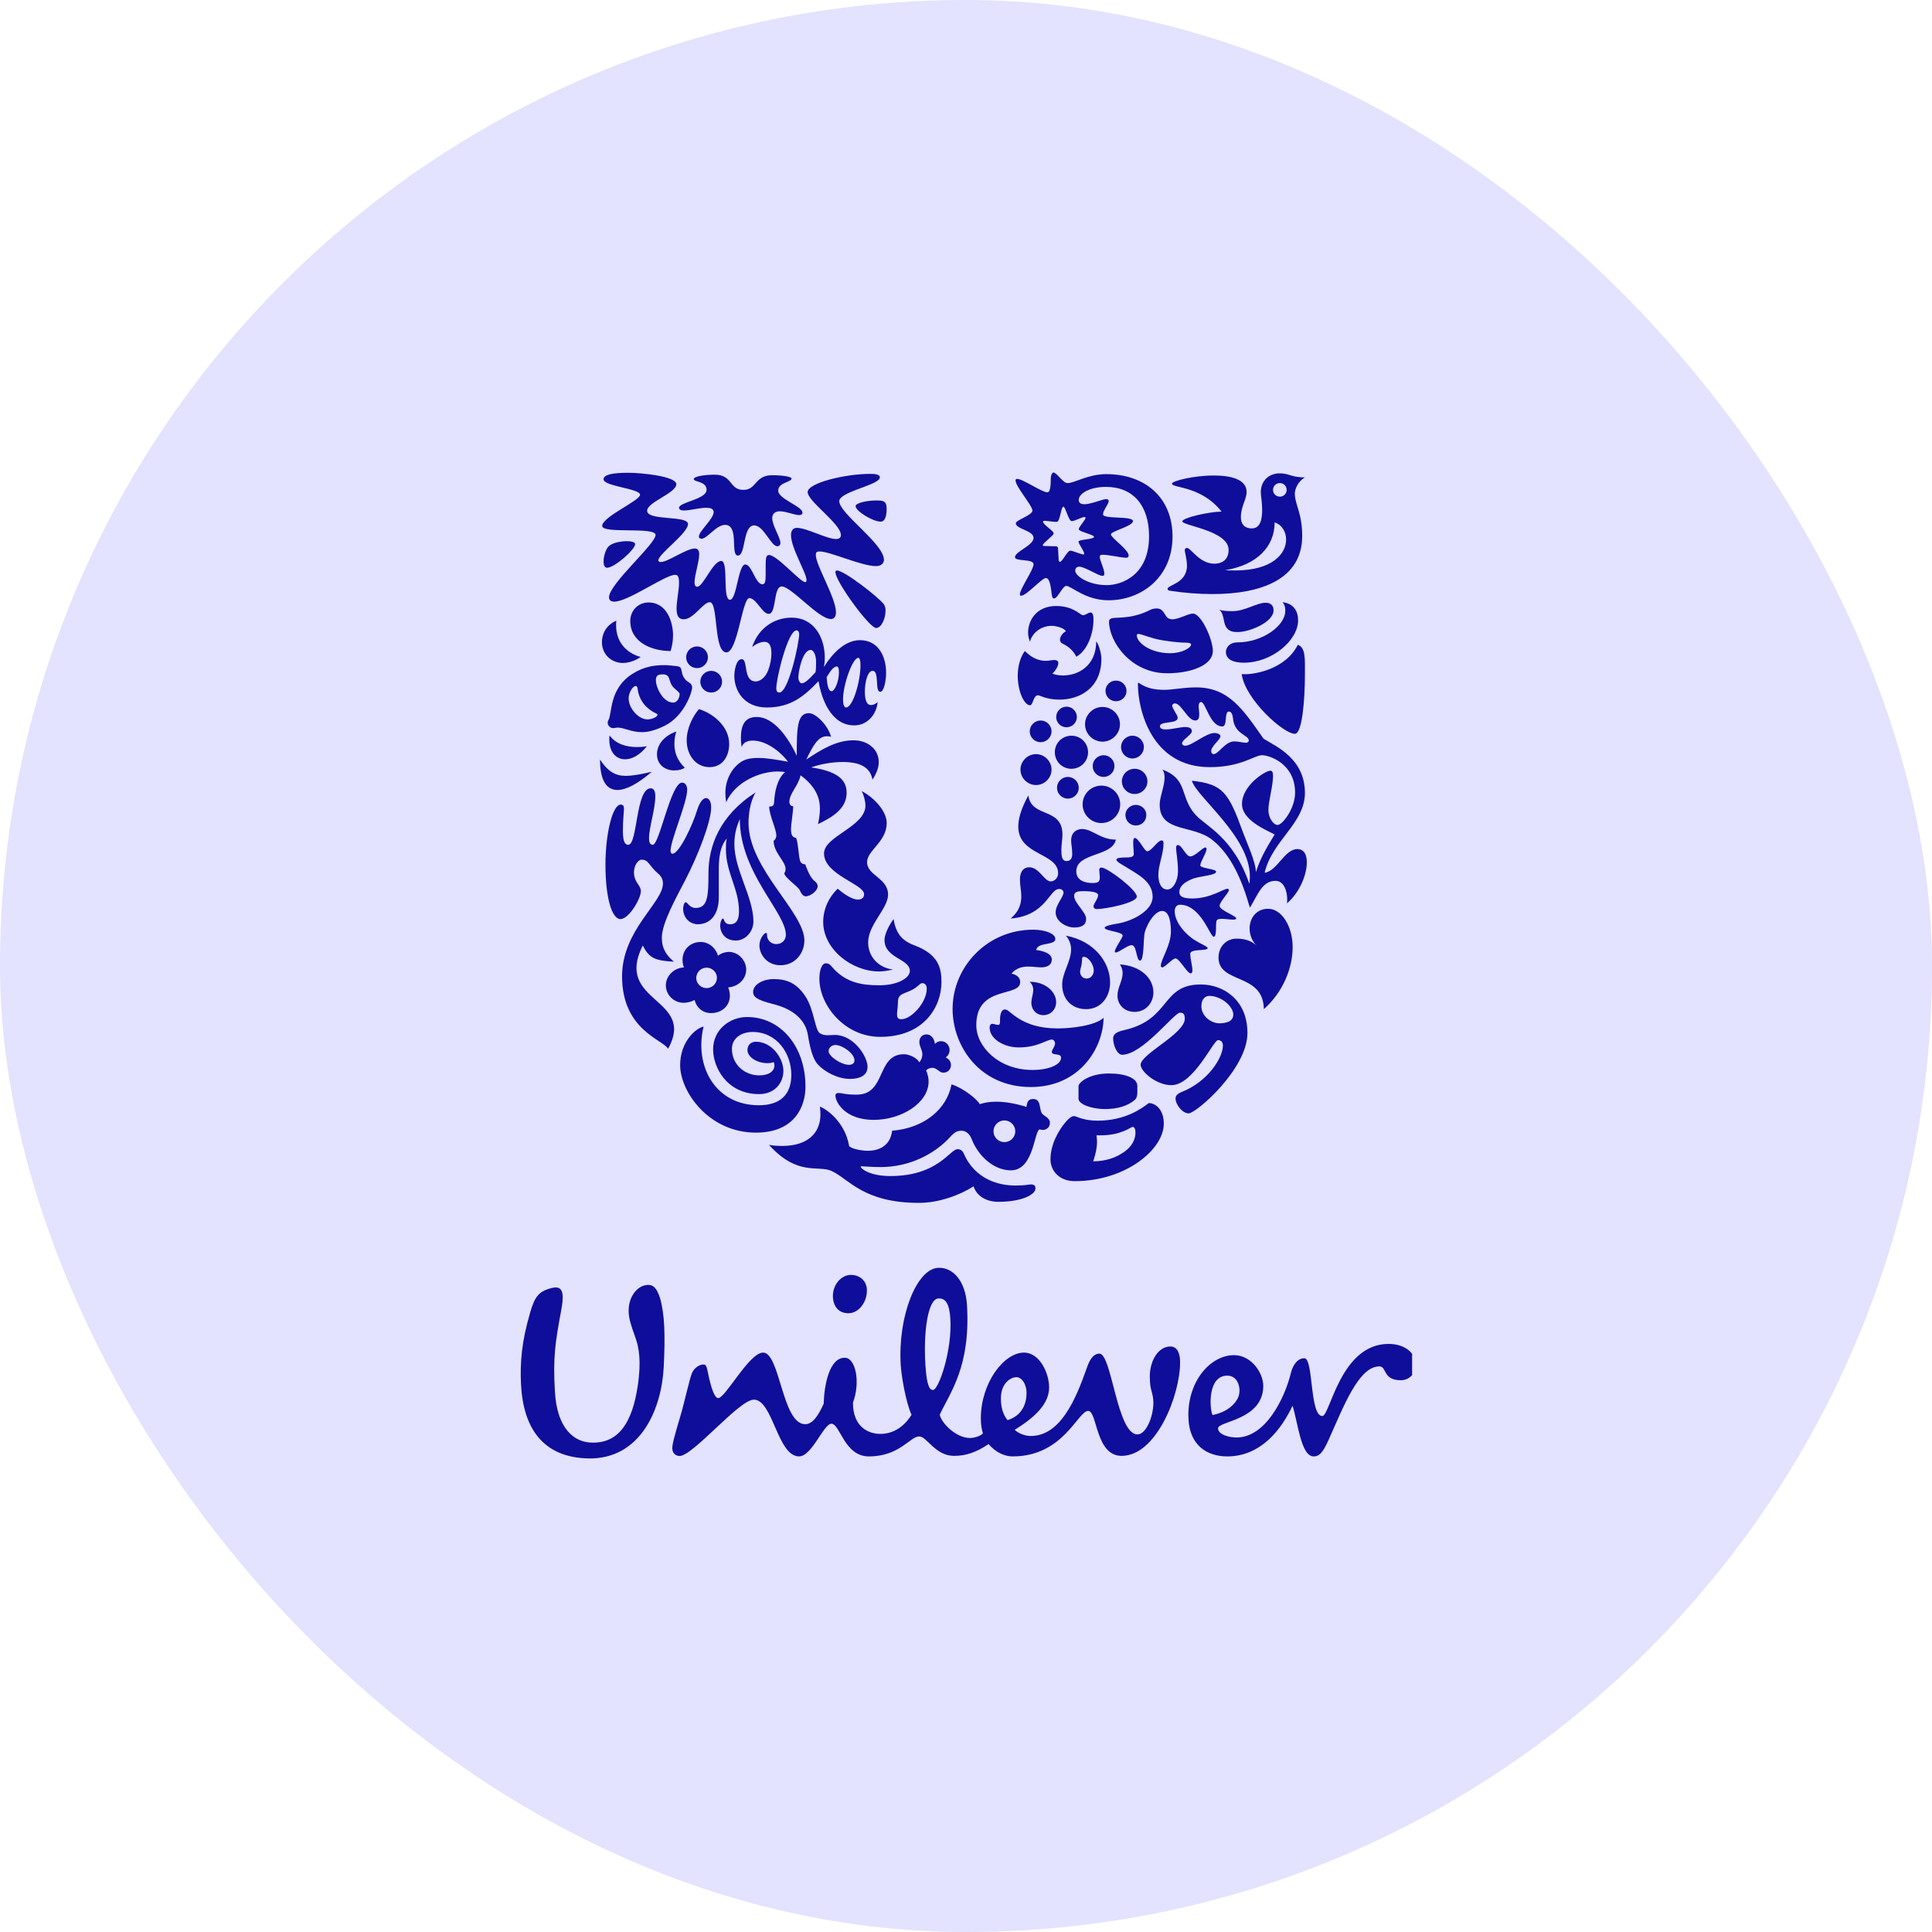
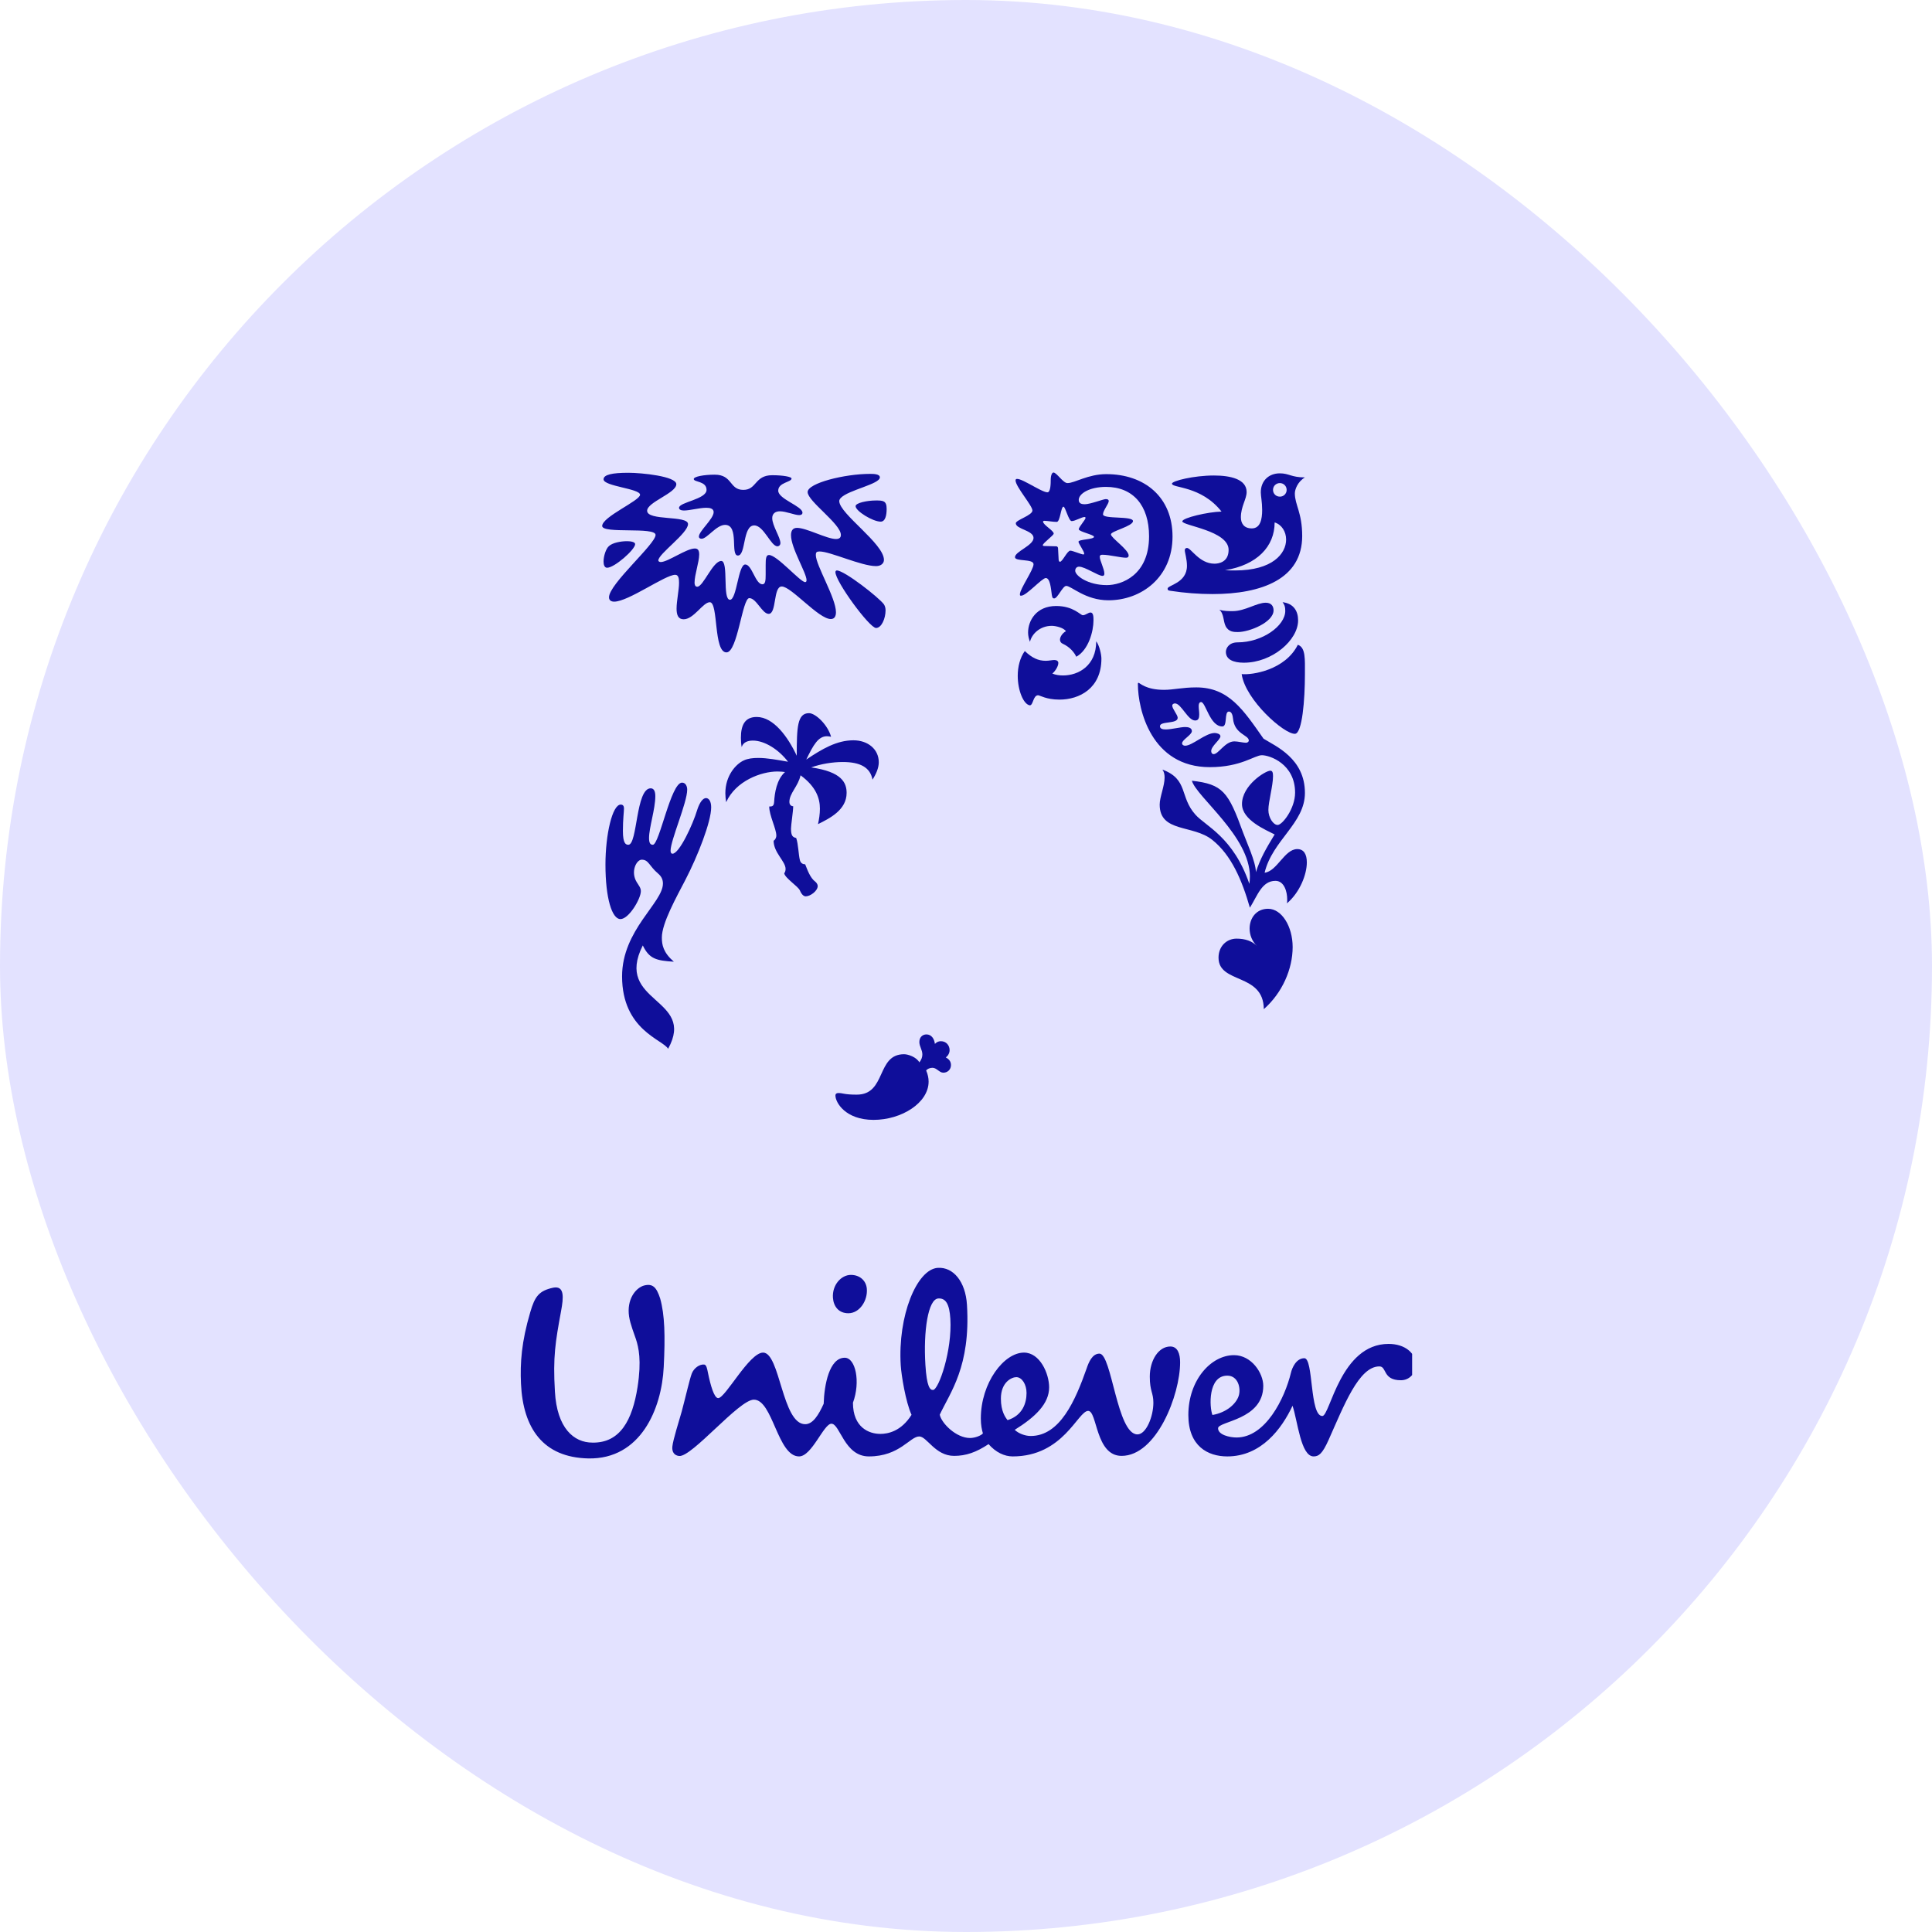
<svg xmlns="http://www.w3.org/2000/svg" width="68" height="68" viewBox="0 0 68 68" fill="none">
  <rect width="68" height="68" rx="34" fill="#E3E2FF" />
  <g clip-path="url(#clip0_251_821)">
    <path d="M30.98 50.469C31.25 50.469 31.716 50.381 32.083 49.797C31.873 49.333 31.724 48.396 31.703 48.055C31.595 46.31 32.27 44.669 33.009 44.624C33.55 44.591 33.984 45.102 34.034 45.928C34.167 48.102 33.44 49.01 33.076 49.793C33.138 50.096 33.654 50.613 34.142 50.613C34.322 50.613 34.541 50.523 34.595 50.45C34.559 50.325 34.522 50.163 34.522 49.928C34.522 48.669 35.336 47.607 36.041 47.607C36.601 47.607 36.926 48.344 36.926 48.831C36.926 49.407 36.438 49.876 35.715 50.325C35.842 50.45 36.076 50.542 36.276 50.542C37.307 50.542 37.846 49.299 38.246 48.165C38.318 47.948 38.445 47.643 38.697 47.643C39.132 47.643 39.313 50.486 40.034 50.486C40.342 50.486 40.595 49.856 40.595 49.371C40.595 49.011 40.469 48.975 40.469 48.453C40.469 47.878 40.776 47.392 41.192 47.392C41.445 47.392 41.536 47.643 41.536 47.948C41.536 49.1 40.704 51.242 39.476 51.242C38.553 51.242 38.625 49.659 38.3 49.659C37.937 49.659 37.431 51.261 35.643 51.261C35.352 51.261 35.046 51.117 34.794 50.828C34.36 51.117 33.998 51.242 33.582 51.242C32.914 51.242 32.625 50.558 32.354 50.558C32.028 50.558 31.667 51.261 30.582 51.261C29.714 51.261 29.569 50.11 29.263 50.11C28.991 50.11 28.576 51.261 28.124 51.261C27.364 51.261 27.203 49.263 26.533 49.263C26.009 49.263 24.353 51.292 23.903 51.246C23.722 51.227 23.646 51.092 23.665 50.912C23.691 50.663 23.906 49.997 23.994 49.681C24.14 49.134 24.274 48.534 24.349 48.343C24.423 48.15 24.624 48.012 24.785 48.027C24.866 48.035 24.891 48.186 24.916 48.31C25.007 48.755 25.134 49.209 25.278 49.209C25.532 49.209 26.37 47.607 26.858 47.607C27.456 47.607 27.527 50.127 28.34 50.127C28.612 50.127 28.811 49.803 28.991 49.407C29.01 48.739 29.19 47.788 29.732 47.788C30.113 47.788 30.294 48.633 30.021 49.371C30.021 50.253 30.599 50.468 30.98 50.468M45.439 48.309C45.215 49.234 44.536 50.595 43.522 50.595C43.288 50.595 42.872 50.505 42.872 50.271C42.872 50.018 44.463 49.984 44.463 48.777C44.463 48.328 44.048 47.697 43.433 47.697C42.62 47.697 41.826 48.58 41.826 49.803C41.826 50.9 42.511 51.261 43.197 51.261C44.391 51.261 45.114 50.288 45.493 49.478C45.675 50.018 45.782 51.261 46.235 51.261C46.415 51.261 46.542 51.17 46.76 50.685C47.3 49.478 47.825 48.093 48.549 48.093C48.819 48.093 48.657 48.58 49.308 48.58C49.614 48.58 49.83 48.328 49.83 48.038C49.83 47.624 49.451 47.301 48.873 47.301C47.175 47.301 46.814 49.839 46.542 49.839C46.09 49.839 46.235 47.805 45.909 47.805C45.619 47.805 45.477 48.149 45.439 48.309ZM33.449 46.414C33.417 45.911 33.295 45.684 33.024 45.702C32.664 45.724 32.497 46.852 32.571 48.037C32.618 48.81 32.733 48.929 32.841 48.922C33.04 48.911 33.518 47.529 33.449 46.414M30.509 45.357C30.484 45.069 30.256 44.872 29.949 44.872C29.606 44.872 29.283 45.23 29.317 45.681C29.339 45.977 29.515 46.222 29.86 46.222C30.257 46.222 30.546 45.772 30.509 45.357ZM36.131 49.028C36.131 48.723 35.968 48.471 35.77 48.471C35.606 48.471 35.228 48.65 35.228 49.227C35.228 49.678 35.389 49.892 35.463 49.984C35.986 49.822 36.131 49.388 36.131 49.028ZM43.197 48.418C43.578 48.418 43.686 48.866 43.596 49.137C43.505 49.407 43.18 49.714 42.674 49.803C42.565 49.533 42.511 48.418 43.197 48.418ZM22.385 47.14C22.333 46.977 22.183 46.609 22.142 46.337C22.052 45.736 22.367 45.34 22.657 45.249C22.983 45.159 23.11 45.321 23.235 45.7C23.398 46.275 23.416 47.031 23.361 48.111C23.29 49.587 22.549 51.369 20.706 51.332C19.114 51.297 18.41 50.271 18.337 48.705C18.303 47.967 18.355 47.23 18.663 46.186C18.825 45.627 18.971 45.429 19.476 45.321C19.873 45.249 19.838 45.663 19.747 46.15C19.549 47.23 19.458 47.751 19.531 48.975C19.602 50.271 20.2 50.775 20.85 50.775C21.826 50.794 22.259 49.984 22.441 48.813C22.585 47.878 22.477 47.428 22.385 47.14ZM43.703 23.726C43.829 24.633 45.209 25.856 45.583 25.827C45.833 25.806 45.929 24.643 45.929 23.726C45.929 23.201 45.958 22.79 45.679 22.694C45.237 23.583 44.078 23.764 43.703 23.726ZM43.78 23.325C44.777 23.325 45.689 22.532 45.689 21.835C45.689 21.51 45.535 21.243 45.142 21.195C45.209 21.282 45.237 21.348 45.237 21.501C45.237 22.026 44.433 22.609 43.56 22.609C43.243 22.609 43.147 22.828 43.147 22.943C43.147 23.211 43.406 23.325 43.78 23.325ZM43.569 22.246C43.435 22.246 43.243 22.246 43.137 22.036C43.051 21.864 43.079 21.587 42.916 21.463C43.079 21.51 43.252 21.51 43.387 21.51C43.819 21.51 44.232 21.214 44.549 21.214C44.758 21.214 44.825 21.348 44.825 21.482C44.825 21.902 43.973 22.246 43.569 22.246ZM22.116 29.733C22.441 29.733 22.374 27.746 22.902 27.746C23.026 27.746 23.065 27.87 23.065 28.023C23.065 28.472 22.844 29.131 22.844 29.494C22.844 29.676 22.892 29.733 22.978 29.733C23.209 29.733 23.611 27.546 24.005 27.546C24.13 27.546 24.187 27.67 24.187 27.794C24.187 28.253 23.602 29.57 23.602 29.943C23.602 30 23.621 30.048 23.669 30.048C23.909 30.048 24.388 29.017 24.541 28.501C24.628 28.233 24.743 28.09 24.849 28.09C24.945 28.09 25.031 28.195 25.031 28.415C25.031 28.93 24.551 30.143 24.13 30.955C23.804 31.585 23.295 32.492 23.295 32.998C23.295 33.256 23.343 33.523 23.717 33.849C23.103 33.81 22.854 33.753 22.624 33.276C21.598 35.31 24.513 35.109 23.515 36.914C23.333 36.59 21.895 36.255 21.895 34.364C21.895 32.731 23.333 31.776 23.333 31.098C23.333 30.965 23.286 30.85 23.161 30.745C22.844 30.477 22.834 30.258 22.586 30.258C22.403 30.258 22.182 30.678 22.412 31.051C22.489 31.175 22.556 31.251 22.556 31.366C22.556 31.633 22.134 32.349 21.837 32.349C21.54 32.349 21.31 31.614 21.31 30.43C21.31 29.379 21.55 28.319 21.847 28.319C21.933 28.319 21.962 28.377 21.962 28.453C21.962 28.577 21.924 28.826 21.924 29.245C21.924 29.694 22.029 29.733 22.116 29.733Z" fill="#0F0E9A" />
-     <path d="M24.562 32.531C24.965 32.531 25.3 32.234 25.3 31.576V30.602C25.3 30.229 25.329 29.809 25.579 29.513C25.55 29.637 25.55 29.771 25.55 29.895C25.55 30.716 26.01 31.28 26.01 32.072C26.01 32.368 25.924 32.531 25.694 32.531C25.473 32.531 25.492 32.33 25.444 32.33C25.406 32.33 25.348 32.454 25.348 32.588C25.348 32.788 25.492 33.104 25.895 33.104C26.241 33.104 26.518 32.788 26.518 32.435C26.518 31.576 25.847 30.621 25.847 29.704C25.847 29.303 25.953 29.035 26.039 28.825C26.039 30.726 27.66 32.111 27.66 32.903C27.66 33.084 27.526 33.228 27.325 33.228C27.103 33.228 26.998 33.056 26.998 32.922C26.998 32.855 26.988 32.836 26.96 32.836C26.902 32.836 26.73 33.027 26.73 33.276C26.73 33.591 26.988 33.973 27.468 33.973C28.014 33.973 28.312 33.514 28.312 33.104C28.312 32.101 26.346 30.583 26.346 28.959C26.346 28.682 26.393 28.233 26.595 27.89C25.329 28.701 24.936 29.781 24.936 30.726C24.936 31.548 24.907 31.957 24.486 31.957C24.264 31.957 24.207 31.757 24.13 31.757C24.073 31.757 24.044 31.929 24.044 31.977C24.044 32.33 24.303 32.531 24.562 32.531ZM41.183 22.991C41.605 22.991 41.922 22.8 41.922 22.685C41.922 22.647 41.864 22.619 41.739 22.619C41.615 22.619 41.365 22.609 40.895 22.533C40.492 22.465 40.184 22.313 40.069 22.313C40.031 22.313 40.011 22.332 40.011 22.361C40.011 22.609 40.472 22.991 41.183 22.991ZM39.092 21.778C39.214 21.697 39.754 21.826 40.453 21.482C40.529 21.439 40.615 21.416 40.703 21.415C41.039 21.415 40.952 21.797 41.26 21.797C41.499 21.797 41.807 21.596 41.989 21.596C42.275 21.596 42.688 22.494 42.688 22.914C42.688 23.402 41.951 23.697 41.077 23.697C39.803 23.697 39.034 22.59 39.034 21.874C39.034 21.816 39.063 21.797 39.092 21.778ZM24.763 36.131C24.447 36.207 23.939 36.703 23.939 37.487C23.939 38.423 24.946 39.865 26.605 39.865C28.005 39.865 28.35 38.901 28.35 38.251C28.35 36.809 27.459 35.796 26.298 35.796C25.665 35.796 25.099 36.255 25.099 36.933C25.099 37.564 25.579 38.509 26.72 38.509C27.257 38.509 27.573 38.127 27.573 37.688C27.573 37.258 27.18 36.666 26.605 36.666C26.432 36.666 26.308 36.78 26.308 36.962C26.308 37.191 26.624 37.42 27.017 37.42C27.113 37.42 27.19 37.401 27.228 37.382C27.247 37.411 27.257 37.459 27.257 37.497C27.257 37.717 27.046 37.85 26.72 37.85C26.231 37.85 25.761 37.487 25.761 36.913C25.761 36.571 26.058 36.322 26.49 36.322C27.343 36.322 27.852 37.076 27.852 37.831C27.852 38.509 27.478 38.901 26.71 38.901C25.176 38.901 24.428 37.525 24.763 36.131ZM34.968 39.817C34.968 39.919 35.008 40.016 35.08 40.087C35.152 40.159 35.25 40.199 35.351 40.199C35.562 40.199 35.735 40.028 35.735 39.818C35.735 39.607 35.562 39.435 35.351 39.435C35.249 39.435 35.152 39.476 35.08 39.548C35.008 39.619 34.968 39.716 34.968 39.818M35.711 41.726C36.171 41.726 36.147 41.688 36.291 41.688C36.435 41.688 36.445 41.774 36.445 41.831C36.445 42.042 35.974 42.3 35.141 42.3C34.651 42.3 34.354 42.042 34.267 41.755C33.788 42.06 33.059 42.337 32.34 42.337C30.374 42.337 29.875 41.487 29.262 41.211C28.791 41.001 28.072 41.412 27.065 40.294C27.199 40.323 27.382 40.333 27.526 40.333C28.407 40.333 28.877 39.903 28.877 39.215C28.877 39.129 28.868 39.035 28.858 38.949C29.127 39.054 29.741 39.512 29.885 40.323C29.904 40.419 30.297 40.504 30.546 40.504C30.892 40.504 31.333 40.361 31.4 39.798C32.551 39.703 33.328 39.025 33.491 38.165C33.903 38.299 34.373 38.671 34.488 38.863C34.651 38.805 34.843 38.776 35.063 38.776C35.37 38.776 35.716 38.834 36.128 38.958C36.147 38.834 36.167 38.681 36.358 38.681C36.646 38.681 36.569 38.996 36.665 39.177C36.713 39.272 36.954 39.33 36.954 39.521C36.954 39.703 36.799 39.77 36.704 39.77C36.665 39.77 36.617 39.76 36.588 39.751C36.397 39.817 36.387 41.192 35.581 41.192C34.987 41.192 34.44 40.705 34.2 40.094C34.133 39.913 33.99 39.798 33.855 39.798C33.702 39.798 33.615 39.827 33.434 40.028C32.916 40.59 32.052 41.077 30.988 41.077C30.661 41.077 30.403 41.049 30.335 41.049C30.297 41.049 30.297 41.058 30.297 41.068C30.297 41.135 30.623 41.393 31.333 41.393C33.021 41.393 33.434 40.447 33.702 40.447C33.74 40.447 33.855 40.447 33.922 40.6C34.315 41.516 35.174 41.726 35.711 41.726ZM41.528 35.644C41.327 35.644 40.213 37.124 39.495 37.124C39.322 37.124 39.179 36.799 39.179 36.552C39.179 36.418 39.265 36.322 39.572 36.255C41.221 35.882 40.857 34.65 42.266 34.65C43.042 34.65 43.906 35.176 43.906 36.36C43.906 37.621 42.104 39.187 41.835 39.187C41.614 39.187 41.375 38.872 41.375 38.662C41.375 38.595 41.404 38.509 41.596 38.432C42.515 38.069 43.042 37.229 43.042 36.799C43.042 36.703 42.995 36.609 42.869 36.609C42.707 36.609 42.008 38.194 41.231 38.194C40.693 38.194 40.146 37.707 40.146 37.478C40.146 37.096 41.701 36.389 41.701 35.854C41.701 35.653 41.605 35.644 41.529 35.644M42.563 35.052C42.428 35.052 42.285 35.157 42.285 35.415C42.285 35.701 42.505 35.882 42.63 35.94C42.697 35.978 42.803 36.017 42.908 36.017C43.186 36.017 43.407 35.94 43.407 35.71C43.407 35.415 42.975 35.052 42.563 35.052ZM24.648 23.993C24.648 24.095 24.689 24.192 24.761 24.263C24.833 24.335 24.93 24.375 25.032 24.376C25.134 24.375 25.231 24.335 25.303 24.263C25.375 24.192 25.415 24.095 25.415 23.993C25.415 23.892 25.375 23.795 25.303 23.724C25.231 23.652 25.134 23.612 25.032 23.611C24.93 23.612 24.833 23.652 24.761 23.724C24.689 23.795 24.648 23.892 24.648 23.993ZM24.15 23.134C24.15 23.235 24.191 23.332 24.262 23.404C24.334 23.475 24.431 23.515 24.533 23.516C24.744 23.516 24.917 23.344 24.917 23.134C24.917 22.924 24.744 22.752 24.533 22.752C24.431 22.752 24.334 22.793 24.262 22.864C24.191 22.936 24.15 23.033 24.15 23.134ZM23.804 25.75C23.583 25.808 23.123 26.075 23.123 26.552C23.123 26.896 23.391 27.116 23.728 27.116C23.9 27.116 24.025 27.078 24.101 27.02C23.833 26.763 23.737 26.476 23.737 26.19C23.737 25.989 23.766 25.865 23.804 25.75ZM21.455 25.884C21.445 25.932 21.445 25.98 21.445 26.027C21.445 26.476 21.685 26.725 22.001 26.725C22.241 26.725 22.519 26.581 22.768 26.266C22.654 26.285 22.539 26.295 22.423 26.294C22.069 26.294 21.685 26.2 21.455 25.884ZM21.119 26.734C21.119 27.46 21.34 27.804 21.733 27.804C22.04 27.804 22.452 27.584 22.941 27.164C22.567 27.25 22.279 27.307 22.02 27.307C21.675 27.307 21.407 27.173 21.119 26.734ZM23.603 22.914C23.651 22.761 23.689 22.571 23.689 22.361C23.689 21.902 23.478 21.205 22.826 21.205C22.452 21.205 22.183 21.501 22.183 21.854C22.183 22.609 22.941 22.914 23.603 22.914ZM22.787 25.321C22.471 25.321 22.126 24.93 22.126 24.576C22.126 24.385 22.269 24.146 22.375 24.146C22.413 24.146 22.433 24.175 22.442 24.242C22.5 24.71 22.806 24.977 23.095 25.111C23.124 25.13 23.142 25.139 23.142 25.159C23.142 25.225 22.96 25.321 22.787 25.321M23.67 24.156C23.736 24.246 23.92 24.357 23.92 24.423C23.92 24.557 23.843 24.729 23.689 24.729C23.353 24.729 23.085 24.223 23.085 23.936C23.085 23.755 23.191 23.736 23.334 23.736C23.401 23.736 23.43 23.745 23.478 23.774C23.564 23.822 23.564 24.013 23.67 24.156ZM21.417 25.34C21.398 25.37 21.388 25.407 21.388 25.445C21.388 25.531 21.483 25.627 21.57 25.627C21.647 25.627 21.695 25.608 21.733 25.608C21.963 25.608 22.222 25.77 22.596 25.77C22.816 25.77 23.075 25.703 23.401 25.541C24.092 25.197 24.361 24.347 24.361 24.204C24.361 24.022 24.214 24.046 24.092 23.879C23.97 23.712 24.016 23.565 23.939 23.487C23.894 23.443 23.757 23.44 23.583 23.421C23.513 23.414 23.443 23.41 23.372 23.411C23.056 23.411 22.681 23.45 22.26 23.717C21.428 24.245 21.55 25.12 21.417 25.34ZM24.6 24.958C24.389 25.206 24.169 25.627 24.169 26.056C24.169 26.572 24.486 27.001 24.974 27.001C25.444 27.001 25.665 26.601 25.665 26.19C25.665 25.55 25.08 25.101 24.6 24.958ZM22.548 23.125C22.548 23.125 22.269 23.334 21.924 23.334C21.512 23.334 21.186 23.029 21.186 22.599C21.186 22.303 21.34 21.998 21.694 21.845C21.685 21.902 21.685 21.95 21.685 22.007C21.685 22.552 21.991 22.962 22.548 23.125ZM39.457 26.294C39.457 26.515 39.639 26.696 39.858 26.696C39.964 26.695 40.067 26.653 40.142 26.578C40.218 26.503 40.261 26.401 40.261 26.294C40.261 26.075 40.079 25.894 39.858 25.894C39.64 25.894 39.457 26.075 39.457 26.294ZM39.486 27.498C39.486 27.617 39.533 27.731 39.618 27.815C39.702 27.899 39.816 27.946 39.936 27.946C40.055 27.946 40.17 27.899 40.254 27.815C40.339 27.731 40.386 27.617 40.386 27.498C40.384 27.38 40.336 27.268 40.251 27.186C40.167 27.104 40.054 27.058 39.936 27.058C39.818 27.058 39.705 27.104 39.62 27.186C39.536 27.268 39.488 27.38 39.486 27.498ZM38.104 28.31C38.104 28.484 38.174 28.652 38.298 28.775C38.422 28.899 38.591 28.968 38.766 28.969C39.13 28.969 39.428 28.672 39.428 28.31C39.428 27.947 39.13 27.651 38.766 27.651C38.591 27.651 38.422 27.72 38.298 27.844C38.174 27.968 38.104 28.135 38.104 28.31ZM38.459 26.963C38.459 27.065 38.5 27.162 38.572 27.233C38.644 27.305 38.741 27.345 38.843 27.345C38.944 27.345 39.042 27.305 39.114 27.233C39.186 27.162 39.226 27.065 39.226 26.963C39.226 26.862 39.186 26.765 39.114 26.694C39.042 26.622 38.944 26.582 38.843 26.581C38.741 26.582 38.644 26.622 38.572 26.693C38.5 26.765 38.459 26.862 38.459 26.963ZM37.203 27.727C37.203 27.828 37.243 27.925 37.315 27.996C37.386 28.068 37.483 28.108 37.585 28.109C37.796 28.109 37.969 27.938 37.969 27.727C37.969 27.517 37.796 27.345 37.585 27.345C37.483 27.346 37.386 27.387 37.315 27.458C37.243 27.53 37.203 27.626 37.203 27.727ZM38.19 25.493C38.19 25.827 38.468 26.104 38.804 26.104C39.14 26.104 39.419 25.827 39.419 25.493C39.419 25.158 39.14 24.882 38.804 24.882C38.468 24.882 38.19 25.158 38.19 25.493ZM38.91 24.318C38.91 24.366 38.919 24.413 38.938 24.457C38.956 24.501 38.983 24.541 39.017 24.575C39.05 24.608 39.091 24.635 39.135 24.653C39.179 24.672 39.227 24.681 39.275 24.681C39.323 24.682 39.372 24.674 39.417 24.656C39.463 24.639 39.504 24.612 39.539 24.578C39.574 24.544 39.602 24.504 39.621 24.459C39.64 24.415 39.65 24.366 39.65 24.318C39.65 24.269 39.64 24.221 39.621 24.177C39.602 24.132 39.574 24.091 39.539 24.058C39.504 24.024 39.463 23.997 39.417 23.98C39.372 23.962 39.323 23.954 39.275 23.955C39.227 23.955 39.179 23.964 39.135 23.983C39.091 24.001 39.05 24.028 39.017 24.061C38.983 24.095 38.956 24.135 38.938 24.179C38.919 24.223 38.91 24.27 38.91 24.318ZM37.175 25.235C37.174 25.331 37.212 25.423 37.28 25.491C37.348 25.559 37.441 25.598 37.537 25.598C37.634 25.598 37.727 25.56 37.795 25.492C37.863 25.424 37.902 25.331 37.902 25.235C37.902 25.139 37.863 25.047 37.795 24.979C37.727 24.911 37.634 24.872 37.537 24.872C37.441 24.873 37.349 24.911 37.281 24.979C37.213 25.047 37.175 25.139 37.175 25.235ZM37.126 26.476C37.126 26.553 37.141 26.628 37.17 26.699C37.199 26.77 37.242 26.834 37.296 26.889C37.35 26.943 37.414 26.986 37.486 27.015C37.556 27.044 37.633 27.059 37.709 27.059C37.787 27.059 37.863 27.045 37.934 27.016C38.006 26.986 38.07 26.944 38.125 26.889C38.179 26.835 38.223 26.771 38.252 26.7C38.281 26.629 38.296 26.553 38.296 26.476C38.296 26.152 38.036 25.894 37.709 25.894C37.633 25.894 37.557 25.909 37.486 25.938C37.415 25.967 37.35 26.01 37.296 26.064C37.242 26.118 37.199 26.182 37.17 26.253C37.141 26.324 37.126 26.4 37.126 26.476ZM35.917 27.087C35.917 27.384 36.166 27.631 36.464 27.631C36.761 27.631 37.011 27.384 37.011 27.087C37.011 26.791 36.761 26.543 36.464 26.543C36.166 26.543 35.917 26.792 35.917 27.087ZM36.243 25.741C36.244 25.842 36.284 25.939 36.356 26.011C36.428 26.082 36.525 26.123 36.627 26.123C36.838 26.123 37.011 25.951 37.011 25.741C37.011 25.532 36.838 25.359 36.627 25.359C36.525 25.36 36.428 25.4 36.356 25.472C36.284 25.543 36.244 25.64 36.243 25.741ZM39.611 28.682C39.611 28.491 39.783 28.329 39.973 28.329C40.184 28.329 40.347 28.491 40.347 28.682C40.347 28.902 40.185 29.055 39.973 29.055C39.783 29.055 39.611 28.902 39.611 28.682ZM39.858 39.664C39.906 39.664 39.964 39.693 39.964 39.865C39.964 40.075 39.868 40.352 39.524 40.571C39.284 40.734 38.958 40.868 38.478 40.876C38.554 40.648 38.612 40.409 38.612 40.181C38.612 40.104 38.603 40.047 38.593 39.961H38.718C39.476 39.961 39.803 39.664 39.858 39.664ZM39.935 38.719C40.013 38.654 40.031 38.547 40.031 38.442V38.222C40.031 37.945 39.611 37.783 39.034 37.783C38.334 37.783 37.96 38.098 37.96 38.232V38.672C37.96 38.853 38.382 39.035 38.9 39.035C39.313 39.035 39.688 38.93 39.935 38.719M40.434 38.824C40.184 39.016 39.601 39.444 38.631 39.444C38.113 39.444 37.883 39.282 37.806 39.282C37.71 39.282 37.604 39.378 37.499 39.502C37.271 39.77 36.973 40.267 36.973 40.81C36.973 41.192 37.271 41.573 37.825 41.573C39.62 41.573 40.962 40.456 40.962 39.55C40.962 39.035 40.655 38.824 40.434 38.824M40.77 30.793C40.77 31.032 40.847 31.308 41.087 31.308C41.288 31.308 41.461 31.003 41.461 30.669C41.461 30.287 41.394 29.99 41.394 29.837C41.394 29.771 41.423 29.742 41.461 29.742C41.605 29.752 41.74 30.143 41.893 30.143C42.066 30.143 42.323 29.828 42.429 29.828C42.458 29.828 42.467 29.866 42.467 29.876C42.467 30.019 42.246 30.335 42.246 30.459C42.246 30.563 42.803 30.583 42.803 30.678C42.803 30.822 42.22 30.822 41.941 30.946C41.673 31.06 41.509 31.204 41.509 31.395C41.509 31.585 41.701 31.623 41.97 31.623C42.611 31.623 43.062 31.28 43.205 31.28C43.234 31.28 43.253 31.299 43.253 31.328C43.253 31.423 42.927 31.738 42.927 31.882C42.927 32.044 43.522 32.234 43.513 32.33C43.503 32.359 43.465 32.368 43.398 32.368C43.292 32.368 43.129 32.34 43.004 32.34C42.927 32.34 42.86 32.349 42.831 32.387C42.764 32.464 42.85 32.97 42.717 32.97C42.592 32.97 42.265 31.843 41.529 31.843C41.423 31.843 41.346 31.929 41.346 32.072C41.346 32.454 41.72 32.893 42.076 33.104C42.236 33.209 42.506 33.314 42.506 33.371C42.506 33.485 41.893 33.381 41.893 33.571C41.893 33.743 41.97 34.002 41.97 34.154C41.97 34.202 41.96 34.259 41.903 34.259C41.788 34.259 41.509 33.734 41.375 33.734C41.26 33.734 41.01 34.049 40.904 34.049C40.876 34.049 40.857 34.02 40.857 33.992C40.857 33.772 41.212 33.276 41.212 32.788C41.212 32.559 41.183 32.063 40.904 32.063C40.674 32.063 40.415 32.425 40.299 32.788C40.232 32.998 40.28 33.81 40.127 33.81C39.983 33.81 40.021 33.266 39.829 33.266C39.687 33.266 39.38 33.524 39.275 33.524C39.256 33.524 39.236 33.514 39.236 33.495C39.236 33.381 39.514 33.008 39.514 32.931C39.514 32.788 38.881 32.77 38.881 32.655C38.881 32.588 39.13 32.54 39.361 32.502C39.849 32.416 40.569 32.062 40.569 31.567C40.569 31.013 40.031 30.774 39.678 30.544C39.495 30.43 39.294 30.335 39.294 30.258C39.294 30.181 39.524 30.181 39.62 30.181C39.764 30.181 39.906 30.172 39.906 30.058C39.906 29.971 39.886 29.8 39.886 29.666C39.886 29.57 39.896 29.494 39.935 29.494C40.079 29.494 40.28 29.962 40.376 29.962C40.53 29.962 40.741 29.58 40.886 29.58C40.933 29.58 40.952 29.609 40.952 29.695C40.952 30.048 40.77 30.449 40.77 30.793ZM36.195 27.995C36.301 28.806 37.395 28.396 37.395 29.379C37.395 29.523 37.357 29.733 37.357 29.914C37.357 30.124 37.376 30.306 37.537 30.306C37.7 30.306 37.739 30.191 37.739 30.038C37.739 29.885 37.7 29.695 37.7 29.59C37.7 29.255 37.94 29.179 38.084 29.179C38.449 29.179 38.727 29.552 39.275 29.552C39.15 30.163 37.882 30 37.882 30.669C37.882 31.003 38.219 31.079 38.439 31.079C38.641 31.079 38.709 31.05 38.709 30.879C38.709 30.783 38.689 30.678 38.689 30.611C38.689 30.601 38.691 30.591 38.694 30.582C38.698 30.573 38.704 30.564 38.711 30.557C38.718 30.55 38.727 30.544 38.736 30.54C38.746 30.536 38.756 30.535 38.766 30.535C38.977 30.535 40.012 31.318 40.012 31.557C40.012 31.776 38.919 31.996 38.603 31.996C38.507 31.996 38.487 31.929 38.487 31.891C38.487 31.824 38.651 31.623 38.651 31.509C38.651 31.423 38.507 31.366 38.122 31.366C37.94 31.366 37.806 31.385 37.806 31.529C37.806 31.786 38.228 32.101 38.228 32.34C38.228 32.531 38.113 32.645 37.806 32.645C37.547 32.645 37.155 32.445 37.155 32.111C37.155 31.843 37.432 31.576 37.432 31.414C37.432 31.366 37.395 31.289 37.28 31.289C36.925 31.289 36.829 32.225 35.572 32.33C35.773 32.149 35.946 31.948 35.946 31.538C35.946 31.337 35.898 31.174 35.898 30.955C35.898 30.669 36.032 30.525 36.224 30.525C36.579 30.525 36.751 31.022 36.982 31.022C37.108 31.022 37.242 30.908 37.242 30.735C37.242 30.01 35.84 30.115 35.84 29.093C35.84 28.816 35.936 28.472 36.195 27.995Z" fill="#0F0E9A" />
-     <path d="M38.016 34.202C38.016 34.335 38.112 34.441 38.246 34.441C38.4 34.441 38.496 34.307 38.496 34.154C38.496 33.954 38.314 33.676 38.141 33.676C38.064 33.676 38.093 33.791 38.073 33.915C38.064 34.01 38.016 34.125 38.016 34.202M37.517 32.932C38.525 33.123 39.072 33.877 39.072 34.584C39.072 35.071 38.765 35.519 38.227 35.519C37.738 35.519 37.385 35.185 37.385 34.65C37.385 34.249 37.699 33.829 37.699 33.418C37.699 33.256 37.651 33.094 37.517 32.932ZM36.242 34.555C36.338 34.65 36.367 34.746 36.367 34.842C36.367 34.985 36.3 35.138 36.3 35.3C36.3 35.529 36.472 35.73 36.721 35.73C36.991 35.73 37.173 35.519 37.173 35.272C37.173 34.909 36.798 34.555 36.242 34.555ZM39.417 33.944C39.485 34.048 39.513 34.154 39.513 34.249C39.513 34.517 39.331 34.765 39.331 35.042C39.331 35.357 39.571 35.615 39.934 35.615C40.328 35.615 40.596 35.3 40.596 34.928C40.596 34.421 40.136 33.992 39.417 33.944ZM36.472 33.437C36.914 33.495 37.02 33.648 37.02 33.772C37.02 33.982 36.828 34.048 36.645 34.048C36.511 34.048 36.357 34.02 36.194 34.02C35.983 34.02 35.772 34.068 35.599 34.269C35.724 34.288 35.907 34.373 35.907 34.565C35.907 35.118 34.362 34.66 34.362 36.083C34.362 36.837 35.149 37.659 36.338 37.659C36.952 37.659 37.346 37.458 37.346 37.229C37.346 37.048 37.02 37.172 37.02 37.019C37.02 36.952 37.135 36.827 37.135 36.722C37.135 36.675 37.096 36.589 37.02 36.589C36.847 36.589 36.521 36.866 35.858 36.866C35.34 36.866 34.832 36.57 34.832 36.169C34.832 36.083 34.87 36.035 34.928 36.035C34.986 36.035 35.062 36.073 35.129 36.073C35.187 36.073 35.197 36.035 35.197 35.93C35.197 35.825 35.197 35.529 35.379 35.529C35.561 35.529 35.907 36.197 37.231 36.197C37.671 36.197 38.525 36.111 38.842 35.825C38.832 36.876 38.007 38.26 36.281 38.26C34.487 38.26 33.528 36.827 33.528 35.51C33.528 34.048 34.726 32.722 36.367 32.722C36.789 32.722 37.144 32.864 37.144 33.046C37.144 33.295 36.521 33.142 36.472 33.437ZM30.267 22.532C30.9 22.532 31.188 23.077 31.188 23.688C31.188 23.955 31.111 24.347 30.987 24.347C30.862 24.347 30.881 24.127 30.862 23.926C30.843 23.669 30.795 23.612 30.708 23.612C30.545 23.612 30.44 23.993 30.44 24.347C30.44 24.566 30.479 24.815 30.651 24.815C30.747 24.815 30.833 24.767 30.89 24.709C30.852 25.149 30.526 25.531 30.066 25.531C29.222 25.531 28.905 24.547 28.809 23.974C28.301 24.509 27.831 24.901 26.987 24.901C26.201 24.901 25.846 24.328 25.846 23.784C25.846 23.621 25.903 23.201 26.105 23.201C26.345 23.201 26.134 23.984 26.604 23.984C26.719 23.984 26.93 23.888 27.045 23.573C27.112 23.382 27.151 23.182 27.151 23.01C27.151 22.752 27.093 22.59 26.901 22.59C26.738 22.59 26.536 22.714 26.469 22.78C26.7 22.093 27.256 21.739 27.869 21.739C28.627 21.739 29.03 22.408 29.03 23.153C29.03 23.258 29.02 23.373 29.001 23.477C29.327 22.943 29.778 22.532 30.267 22.532ZM29.528 23.659C29.528 23.497 29.49 23.459 29.452 23.459C29.356 23.459 29.251 23.573 29.097 23.831C29.116 24.175 29.174 24.328 29.27 24.328C29.375 24.328 29.528 23.993 29.528 23.659ZM28.215 24.05C28.32 24.05 28.454 23.936 28.704 23.659C28.723 23.535 28.723 23.42 28.723 23.277C28.723 23.086 28.646 22.876 28.532 22.876C28.243 22.876 28.1 23.64 28.1 23.841C28.1 23.955 28.157 24.05 28.215 24.05ZM29.778 24.901C30.018 24.901 30.286 23.984 30.286 23.411C30.286 23.286 30.267 23.153 30.21 23.153C30.008 23.153 29.672 24.099 29.672 24.614C29.672 24.815 29.721 24.901 29.778 24.901ZM27.429 24.375C27.755 24.375 28.128 22.619 28.128 22.322C28.128 22.245 28.099 22.188 28.032 22.188C27.735 22.188 27.323 23.86 27.323 24.232C27.323 24.299 27.342 24.375 27.429 24.375Z" fill="#0F0E9A" />
    <path d="M28.474 25.101C28.062 25.101 28.043 25.598 28.043 26.6C27.736 25.942 27.228 25.235 26.633 25.235C26.23 25.235 26.077 25.503 26.077 25.97C26.077 26.066 26.086 26.209 26.106 26.295C26.153 26.133 26.307 26.066 26.499 26.066C26.911 26.066 27.41 26.381 27.736 26.811C27.362 26.744 26.997 26.677 26.69 26.677C26.499 26.677 26.326 26.696 26.182 26.763C25.904 26.887 25.53 27.297 25.53 27.918C25.53 28.014 25.54 28.119 25.559 28.234C25.894 27.488 26.786 27.154 27.362 27.154C27.477 27.154 27.563 27.164 27.63 27.173C27.333 27.441 27.266 27.909 27.247 28.224C27.237 28.377 27.18 28.387 27.074 28.387C27.074 28.701 27.324 29.17 27.324 29.408C27.324 29.494 27.275 29.57 27.228 29.59C27.228 30.01 27.65 30.316 27.65 30.583C27.65 30.649 27.63 30.707 27.601 30.736C27.63 30.908 28.094 31.197 28.154 31.342C28.228 31.518 28.311 31.548 28.359 31.548C28.522 31.548 28.781 31.356 28.781 31.184C28.781 31.127 28.733 31.06 28.695 31.032C28.513 30.898 28.416 30.611 28.34 30.421C28.272 30.421 28.186 30.392 28.155 30.28C28.103 30.082 28.1 29.714 28.023 29.494C27.898 29.466 27.841 29.418 27.841 29.16C27.841 29.036 27.918 28.549 27.918 28.377C27.86 28.377 27.784 28.338 27.784 28.224C27.784 27.918 28.091 27.68 28.177 27.288C28.724 27.689 28.858 28.099 28.858 28.463C28.858 28.653 28.829 28.835 28.791 29.007C29.194 28.807 29.798 28.511 29.798 27.909C29.798 27.555 29.635 27.164 28.551 27.011C28.886 26.887 29.309 26.82 29.663 26.82C30.277 26.82 30.632 27.011 30.709 27.441C30.833 27.25 30.93 27.03 30.93 26.83C30.93 26.361 30.536 26.056 30.037 26.056C29.452 26.056 28.934 26.361 28.378 26.734C28.628 26.219 28.8 25.913 29.107 25.913C29.155 25.913 29.203 25.923 29.251 25.932C29.136 25.512 28.705 25.101 28.474 25.101ZM44.633 31.986C45.113 31.986 45.497 32.607 45.497 33.333C45.497 34.106 45.132 34.947 44.482 35.519C44.472 34.231 42.888 34.641 42.888 33.705C42.888 33.304 43.176 33.037 43.522 33.037C43.829 33.037 44.069 33.123 44.241 33.295C44.069 33.133 43.982 32.903 43.982 32.684C43.982 32.32 44.213 31.986 44.633 31.986ZM37.517 22.217C37.44 22.093 37.154 22.027 37.02 22.027C36.597 22.027 36.31 22.323 36.252 22.59C36.214 22.494 36.185 22.38 36.185 22.265C36.185 21.845 36.473 21.329 37.174 21.329C37.786 21.329 38.026 21.654 38.113 21.654C38.208 21.654 38.304 21.558 38.381 21.558C38.487 21.558 38.487 21.721 38.487 21.836C38.487 22.217 38.314 22.876 37.882 23.115C37.805 22.953 37.652 22.771 37.404 22.657C37.375 22.646 37.351 22.626 37.333 22.6C37.316 22.575 37.307 22.544 37.308 22.514C37.308 22.409 37.404 22.275 37.517 22.217ZM36.07 22.914C36.319 23.153 36.539 23.258 36.808 23.258C36.914 23.258 37.039 23.23 37.107 23.23C37.193 23.23 37.25 23.268 37.25 23.334C37.25 23.44 37.154 23.611 37.039 23.707C37.154 23.755 37.279 23.774 37.414 23.774C37.959 23.774 38.583 23.43 38.583 22.571C38.698 22.723 38.766 23.039 38.766 23.182C38.766 24.223 37.997 24.624 37.289 24.624C36.828 24.624 36.597 24.471 36.539 24.471C36.358 24.471 36.367 24.834 36.243 24.825C36.022 24.787 35.821 24.299 35.821 23.784C35.821 23.478 35.897 23.153 36.07 22.914ZM27.86 16.841C27.86 16.784 27.573 16.726 27.18 16.726C26.556 16.726 26.642 17.242 26.163 17.242C25.664 17.242 25.789 16.707 25.156 16.707C24.772 16.707 24.418 16.774 24.418 16.86C24.418 16.975 24.868 16.927 24.868 17.242C24.868 17.576 23.9 17.672 23.9 17.873C23.9 17.939 23.976 17.968 24.072 17.968C24.283 17.968 24.619 17.872 24.858 17.872C24.993 17.872 25.118 17.901 25.118 18.025C25.118 18.264 24.599 18.694 24.599 18.885C24.599 18.942 24.647 18.962 24.695 18.962C24.887 18.962 25.213 18.474 25.52 18.474C26.029 18.474 25.693 19.553 25.971 19.553C26.259 19.553 26.134 18.493 26.546 18.493C26.883 18.493 27.132 19.228 27.362 19.228C27.419 19.228 27.468 19.181 27.468 19.114C27.468 18.913 27.18 18.502 27.18 18.235C27.18 18.073 27.295 17.996 27.448 17.996C27.669 17.996 27.966 18.13 28.128 18.13C28.186 18.13 28.244 18.111 28.244 18.044C28.244 17.815 27.391 17.567 27.391 17.271C27.391 16.975 27.86 16.975 27.86 16.841ZM30.114 17.815C30.114 17.987 30.718 18.36 30.997 18.36C31.159 18.36 31.207 18.14 31.207 17.91C31.207 17.624 31.083 17.615 30.833 17.615C30.517 17.615 30.114 17.701 30.114 17.815ZM31.112 19.706C31.112 19.133 29.556 18.092 29.539 17.643C29.537 17.602 29.559 17.562 29.594 17.525C29.861 17.245 30.968 17.041 30.968 16.802C30.968 16.679 30.738 16.679 30.622 16.679C29.731 16.679 28.426 17.003 28.426 17.319C28.426 17.643 29.596 18.436 29.596 18.828C29.596 18.933 29.529 18.971 29.423 18.971C29.098 18.971 28.388 18.579 28.052 18.579C27.899 18.579 27.841 18.684 27.841 18.837C27.841 19.296 28.388 20.164 28.388 20.422C28.388 20.451 28.378 20.489 28.34 20.489C28.167 20.489 27.352 19.534 27.064 19.534C26.959 19.534 26.949 19.677 26.949 19.887V20.212C26.949 20.432 26.939 20.565 26.835 20.565C26.585 20.565 26.469 19.868 26.23 19.868C25.981 19.868 25.933 21.11 25.693 21.11C25.415 21.11 25.655 19.744 25.386 19.744C25.089 19.744 24.753 20.651 24.542 20.651C24.465 20.651 24.446 20.575 24.446 20.508C24.446 20.231 24.609 19.782 24.609 19.515C24.609 19.381 24.571 19.305 24.456 19.305C24.158 19.305 23.506 19.782 23.257 19.782C23.218 19.782 23.171 19.763 23.171 19.725C23.171 19.496 24.216 18.77 24.216 18.446C24.216 18.13 22.777 18.341 22.777 17.977C22.777 17.672 23.804 17.357 23.804 17.042C23.804 16.764 22.585 16.64 22.116 16.64C21.549 16.64 21.243 16.707 21.243 16.87C21.243 17.118 22.528 17.195 22.528 17.414C22.528 17.624 21.195 18.187 21.195 18.512C21.195 18.799 23.074 18.531 23.074 18.828C23.074 19.152 21.435 20.555 21.435 21.023C21.435 21.129 21.512 21.176 21.617 21.176C22.116 21.176 23.41 20.231 23.765 20.231C23.89 20.231 23.9 20.384 23.9 20.517C23.9 20.766 23.813 21.148 23.813 21.425C23.813 21.645 23.871 21.797 24.062 21.797C24.418 21.797 24.744 21.196 24.983 21.196C25.29 21.196 25.108 22.962 25.569 22.962C25.962 22.962 26.125 21.052 26.373 21.052C26.623 21.052 26.825 21.606 27.055 21.606C27.342 21.606 27.208 20.642 27.515 20.642C27.851 20.642 28.809 21.788 29.242 21.788C29.376 21.788 29.423 21.683 29.423 21.548C29.423 21.043 28.714 19.897 28.714 19.534C28.714 19.439 28.742 19.41 28.848 19.41C29.222 19.41 30.316 19.925 30.833 19.925C31.006 19.925 31.112 19.83 31.112 19.706ZM22.355 19.152C22.355 19.343 21.627 19.983 21.368 19.983C21.272 19.983 21.243 19.868 21.243 19.763C21.243 19.573 21.329 19.305 21.435 19.219C21.56 19.104 21.847 19.048 22.068 19.048C22.202 19.048 22.355 19.075 22.355 19.152ZM29.404 20.136C29.404 20.47 30.603 22.103 30.834 22.103C31.026 22.103 31.169 21.769 31.169 21.482C31.169 21.406 31.15 21.33 31.112 21.272C30.939 21.033 29.721 20.078 29.453 20.078C29.423 20.078 29.404 20.107 29.404 20.136ZM44.806 17.242C44.806 17.376 44.911 17.48 45.046 17.48C45.077 17.481 45.109 17.475 45.138 17.463C45.167 17.451 45.194 17.434 45.216 17.412C45.238 17.39 45.256 17.363 45.268 17.334C45.28 17.305 45.286 17.274 45.286 17.243C45.286 17.108 45.18 17.003 45.046 17.003C45.014 17.003 44.983 17.009 44.954 17.021C44.924 17.033 44.898 17.05 44.875 17.073C44.853 17.095 44.835 17.121 44.824 17.151C44.812 17.18 44.806 17.211 44.806 17.242ZM43.243 19.353C43.243 18.674 41.614 18.503 41.614 18.35C41.614 18.226 42.524 18.015 42.994 18.006C42.275 17.09 41.249 17.185 41.249 17.023C41.249 16.927 42.017 16.736 42.726 16.736C43.32 16.736 43.877 16.869 43.877 17.318C43.877 17.567 43.675 17.825 43.675 18.207C43.675 18.417 43.78 18.598 44.059 18.598C44.357 18.598 44.424 18.283 44.424 17.949C44.424 17.672 44.376 17.462 44.376 17.328C44.376 16.927 44.652 16.66 45.046 16.66C45.372 16.66 45.449 16.803 45.929 16.803C45.67 16.956 45.574 17.233 45.574 17.366C45.574 17.767 45.833 18.044 45.833 18.866C45.833 20.374 44.414 20.909 42.678 20.909C42.2 20.909 41.691 20.871 41.192 20.794C41.115 20.785 41.096 20.766 41.096 20.718C41.096 20.594 41.777 20.527 41.777 19.916C41.777 19.677 41.7 19.448 41.7 19.362C41.7 19.315 41.739 19.286 41.777 19.286C41.922 19.286 42.21 19.84 42.745 19.84C42.888 19.84 43.243 19.792 43.243 19.353M44.863 18.388C44.863 19.238 44.242 19.888 43.118 20.069C43.243 20.078 43.358 20.078 43.474 20.078C44.787 20.078 45.267 19.486 45.267 18.99C45.267 18.713 45.113 18.464 44.863 18.388ZM44.203 30.697C44.357 30.22 44.549 29.885 44.863 29.37C44.549 29.208 43.714 28.864 43.714 28.3C43.714 27.641 44.539 27.126 44.71 27.126C44.786 27.126 44.806 27.193 44.806 27.317C44.806 27.66 44.643 28.214 44.643 28.51C44.643 28.778 44.816 29.036 44.969 29.036C45.132 29.036 45.583 28.463 45.583 27.899C45.583 26.887 44.691 26.581 44.414 26.581C44.155 26.581 43.685 27.001 42.581 27.001C40.52 27.001 40.05 24.968 40.05 24.079C40.05 24.041 40.059 24.032 40.069 24.032C40.117 24.032 40.318 24.28 40.971 24.28C41.307 24.28 41.614 24.194 42.104 24.194C43.253 24.194 43.762 24.987 44.472 25.999C44.902 26.266 45.929 26.696 45.929 27.909C45.929 28.978 44.786 29.571 44.51 30.716C44.95 30.669 45.209 29.885 45.66 29.885C45.89 29.885 45.996 30.067 45.996 30.354C45.996 30.774 45.756 31.404 45.295 31.796C45.305 31.757 45.305 31.71 45.305 31.652C45.305 31.385 45.2 31.003 44.892 31.003C44.414 31.003 44.261 31.519 43.992 31.948C43.714 30.975 43.339 30.096 42.668 29.561C41.989 29.016 40.817 29.312 40.817 28.319C40.817 28.052 40.99 27.67 40.99 27.364C40.99 27.26 40.971 27.164 40.913 27.087C41.835 27.432 41.508 28.042 42.075 28.673C42.428 29.074 43.406 29.456 43.973 31.108C43.982 31.06 43.992 30.936 43.992 30.85C43.992 29.437 42.113 28.052 41.95 27.479C43.042 27.603 43.233 27.87 43.752 29.303C43.858 29.599 44.203 30.335 44.203 30.697ZM43.954 26.066C43.954 25.865 43.445 25.846 43.397 25.283C43.387 25.197 43.359 25.044 43.253 25.044C43.08 25.044 43.214 25.569 43.022 25.569C42.581 25.569 42.438 24.71 42.274 24.71C42.236 24.71 42.19 24.739 42.19 24.853C42.19 24.958 42.209 25.026 42.209 25.149C42.209 25.273 42.181 25.359 42.065 25.359C41.806 25.359 41.576 24.758 41.355 24.758C41.307 24.758 41.259 24.787 41.259 24.834C41.259 24.949 41.451 25.159 41.451 25.264C41.451 25.493 40.827 25.369 40.827 25.56C40.827 25.646 40.913 25.674 41.029 25.674C41.23 25.674 41.547 25.589 41.71 25.589C41.806 25.589 41.95 25.608 41.95 25.732C41.95 25.865 41.605 26.037 41.605 26.161C41.605 26.218 41.663 26.247 41.71 26.247C41.969 26.247 42.428 25.799 42.754 25.799C42.812 25.799 42.955 25.827 42.955 25.913C42.955 26.037 42.63 26.256 42.63 26.438C42.63 26.486 42.658 26.543 42.716 26.543C42.888 26.543 43.118 26.094 43.445 26.094C43.57 26.094 43.752 26.142 43.848 26.142C43.925 26.142 43.954 26.094 43.954 26.066" fill="#0F0E9A" />
    <path d="M36.808 20.345C36.962 20.345 36.991 20.718 37.02 20.937C37.039 21.052 37.059 21.062 37.107 21.062C37.222 21.062 37.404 20.622 37.527 20.622C37.709 20.622 38.199 21.128 39.014 21.128C40.174 21.128 41.269 20.317 41.269 18.885C41.269 17.5 40.289 16.688 38.938 16.688C38.295 16.688 37.824 17.003 37.575 17.003C37.423 17.013 37.193 16.631 37.078 16.631C37.03 16.631 36.982 16.726 36.982 16.889C36.982 16.994 36.982 17.328 36.866 17.328C36.635 17.328 35.744 16.669 35.744 16.908C35.744 17.128 36.338 17.796 36.338 17.968C36.338 18.14 35.753 18.302 35.753 18.417C35.753 18.627 36.377 18.665 36.377 18.933C36.377 19.2 35.724 19.41 35.724 19.611C35.724 19.773 36.377 19.658 36.377 19.859C36.377 20.059 35.897 20.728 35.897 20.918C35.897 20.966 35.907 20.966 35.945 20.966C36.127 20.966 36.674 20.345 36.808 20.345ZM37.087 18.78C37.087 18.675 36.712 18.474 36.712 18.36C36.712 18.341 36.731 18.331 36.761 18.331C36.866 18.331 37.049 18.369 37.193 18.369C37.318 18.369 37.337 17.834 37.431 17.834C37.498 17.834 37.613 18.341 37.719 18.341C37.843 18.341 38.074 18.197 38.17 18.197C38.189 18.197 38.208 18.207 38.208 18.226C38.208 18.293 37.968 18.55 37.968 18.627C37.968 18.713 38.506 18.818 38.506 18.894C38.506 18.99 37.959 18.98 37.959 19.067C37.959 19.133 38.16 19.401 38.16 19.486C38.16 19.506 38.151 19.515 38.132 19.515C38.055 19.515 37.757 19.381 37.67 19.381C37.565 19.381 37.395 19.773 37.308 19.773C37.279 19.773 37.26 19.735 37.26 19.687L37.24 19.305C37.24 19.267 37.222 19.228 37.174 19.228C37.059 19.228 36.837 19.218 36.77 19.218C36.722 19.218 36.703 19.209 36.703 19.19C36.703 19.114 37.087 18.846 37.087 18.78ZM38.957 20.594C38.285 20.594 37.844 20.26 37.844 20.088C37.844 20.002 37.901 19.945 37.978 19.945C38.189 19.945 38.65 20.269 38.804 20.269C38.842 20.269 38.87 20.25 38.87 20.193C38.87 20.02 38.708 19.734 38.708 19.591C38.708 19.553 38.736 19.525 38.794 19.525C39.053 19.525 39.437 19.63 39.639 19.63C39.706 19.63 39.725 19.591 39.725 19.553C39.725 19.343 39.101 18.932 39.101 18.808C39.101 18.694 39.877 18.521 39.877 18.341C39.877 18.149 38.822 18.283 38.822 18.102C38.822 17.968 39.024 17.738 39.024 17.634C39.024 17.586 38.986 17.567 38.919 17.567C38.832 17.567 38.372 17.748 38.18 17.748C38.084 17.748 37.968 17.729 37.968 17.596C37.968 17.375 38.343 17.137 38.928 17.137C39.877 17.137 40.443 17.786 40.443 18.875C40.443 20.25 39.475 20.594 38.957 20.594ZM32.464 37.114C32.464 37.2 32.435 37.296 32.358 37.392C32.253 37.201 31.956 37.105 31.821 37.105C30.834 37.105 31.207 38.528 30.152 38.528C29.712 38.528 29.673 38.471 29.51 38.471C29.443 38.471 29.404 38.499 29.404 38.557C29.404 38.806 29.759 39.416 30.747 39.416C31.735 39.416 32.684 38.815 32.684 38.069C32.684 37.945 32.656 37.812 32.598 37.678C32.636 37.621 32.733 37.583 32.819 37.583C32.972 37.583 33.059 37.755 33.202 37.755C33.356 37.755 33.471 37.64 33.471 37.487C33.471 37.363 33.404 37.277 33.289 37.219C33.366 37.162 33.423 37.066 33.423 36.962C33.423 36.799 33.308 36.647 33.116 36.647C33.029 36.647 32.972 36.676 32.905 36.742C32.886 36.571 32.79 36.408 32.608 36.408C32.464 36.408 32.358 36.513 32.358 36.676C32.358 36.828 32.464 36.952 32.464 37.114Z" fill="#0F0E9A" />
-     <path d="M29.884 37.478C29.596 37.478 29.164 37.172 29.164 37C29.164 36.856 29.299 36.78 29.404 36.78C29.644 36.78 30.075 37.076 30.075 37.324C30.075 37.392 30.027 37.478 29.884 37.478ZM27.208 35.339C27.975 35.529 28.359 35.94 28.435 36.427C28.512 36.895 28.608 37.277 28.79 37.468C29.03 37.736 29.5 37.974 29.913 37.974C30.258 37.974 30.535 37.86 30.535 37.545C30.535 37.201 30.066 36.427 29.375 36.427C29.308 36.427 29.222 36.437 29.126 36.437C29.04 36.437 28.915 36.418 28.838 36.351C28.685 36.217 28.637 35.501 28.349 35.071C28.033 34.594 27.688 34.46 27.218 34.46C26.882 34.46 26.508 34.641 26.508 34.909C26.508 35.071 26.594 35.185 27.208 35.339Z" fill="#0F0E9A" />
-     <path d="M32.024 34.173C32.024 33.743 31.132 33.734 31.132 33.084C31.132 32.921 31.238 32.645 31.449 32.348C31.535 32.845 31.736 33.103 32.168 33.266C33.022 33.58 33.137 34.058 33.137 34.564C33.137 35.424 32.533 36.494 30.979 36.494C29.732 36.494 28.84 35.386 28.84 34.45C28.84 34.192 28.907 33.905 29.07 33.905C29.214 33.905 29.262 34.02 29.377 34.135C29.809 34.564 30.279 34.679 30.96 34.679C31.573 34.679 32.024 34.431 32.024 34.173ZM32.062 34.86C31.734 35.01 31.602 34.985 31.602 35.319C31.602 35.443 31.573 35.605 31.573 35.691C31.573 35.806 31.593 35.873 31.727 35.873C32.072 35.873 32.619 35.29 32.619 34.794C32.619 34.66 32.542 34.603 32.456 34.603C32.379 34.603 32.293 34.755 32.062 34.86ZM29.003 30.038C29.003 29.427 30.461 29.102 30.461 28.348C30.461 28.223 30.413 28.004 30.327 27.841C30.835 28.119 31.209 28.587 31.209 28.968C31.209 29.628 30.518 29.933 30.518 30.344C30.518 30.821 31.257 30.898 31.257 31.49C31.257 31.976 30.556 32.54 30.556 33.17C30.556 33.657 30.902 34.058 31.43 34.125C31.257 34.163 31.104 34.192 30.941 34.192C29.972 34.192 28.974 33.4 28.974 32.454C28.974 31.986 29.176 31.576 29.483 31.279C29.751 31.509 30.02 31.662 30.192 31.662C30.346 31.662 30.413 31.585 30.413 31.471C30.413 31.117 29.003 30.793 29.003 30.038ZM23.44 34.755C23.481 35.082 23.786 35.329 24.131 35.291C24.255 35.277 24.371 35.242 24.448 35.195C24.524 35.5 24.782 35.697 25.13 35.651C25.483 35.606 25.723 35.329 25.685 34.975C25.678 34.899 25.659 34.825 25.628 34.755C25.628 34.755 25.674 34.751 25.71 34.744C26.056 34.678 26.289 34.402 26.261 34.068C26.222 33.724 25.913 33.469 25.59 33.508C25.465 33.524 25.349 33.571 25.272 33.638C25.186 33.352 24.915 33.103 24.546 33.164C24.212 33.219 23.992 33.501 24.026 33.858C24.031 33.916 24.044 33.982 24.073 34.048L23.978 34.062C23.698 34.104 23.395 34.384 23.44 34.755ZM25.232 34.38C25.242 34.474 25.213 34.569 25.153 34.643C25.093 34.717 25.006 34.764 24.912 34.776C24.817 34.786 24.721 34.76 24.646 34.702C24.57 34.643 24.521 34.558 24.508 34.464C24.503 34.416 24.506 34.368 24.52 34.322C24.533 34.277 24.555 34.234 24.584 34.196C24.614 34.159 24.651 34.128 24.693 34.105C24.735 34.081 24.78 34.067 24.828 34.061C24.876 34.056 24.924 34.059 24.97 34.072C25.016 34.086 25.059 34.107 25.096 34.137C25.134 34.167 25.165 34.203 25.189 34.245C25.212 34.286 25.227 34.332 25.232 34.38Z" fill="#0F0E9A" />
  </g>
  <defs>
    <clipPath id="clip0_251_821">
      <rect width="31.403" height="34.738" fill="white" transform="translate(18.299 16.631)" />
    </clipPath>
  </defs>
</svg>